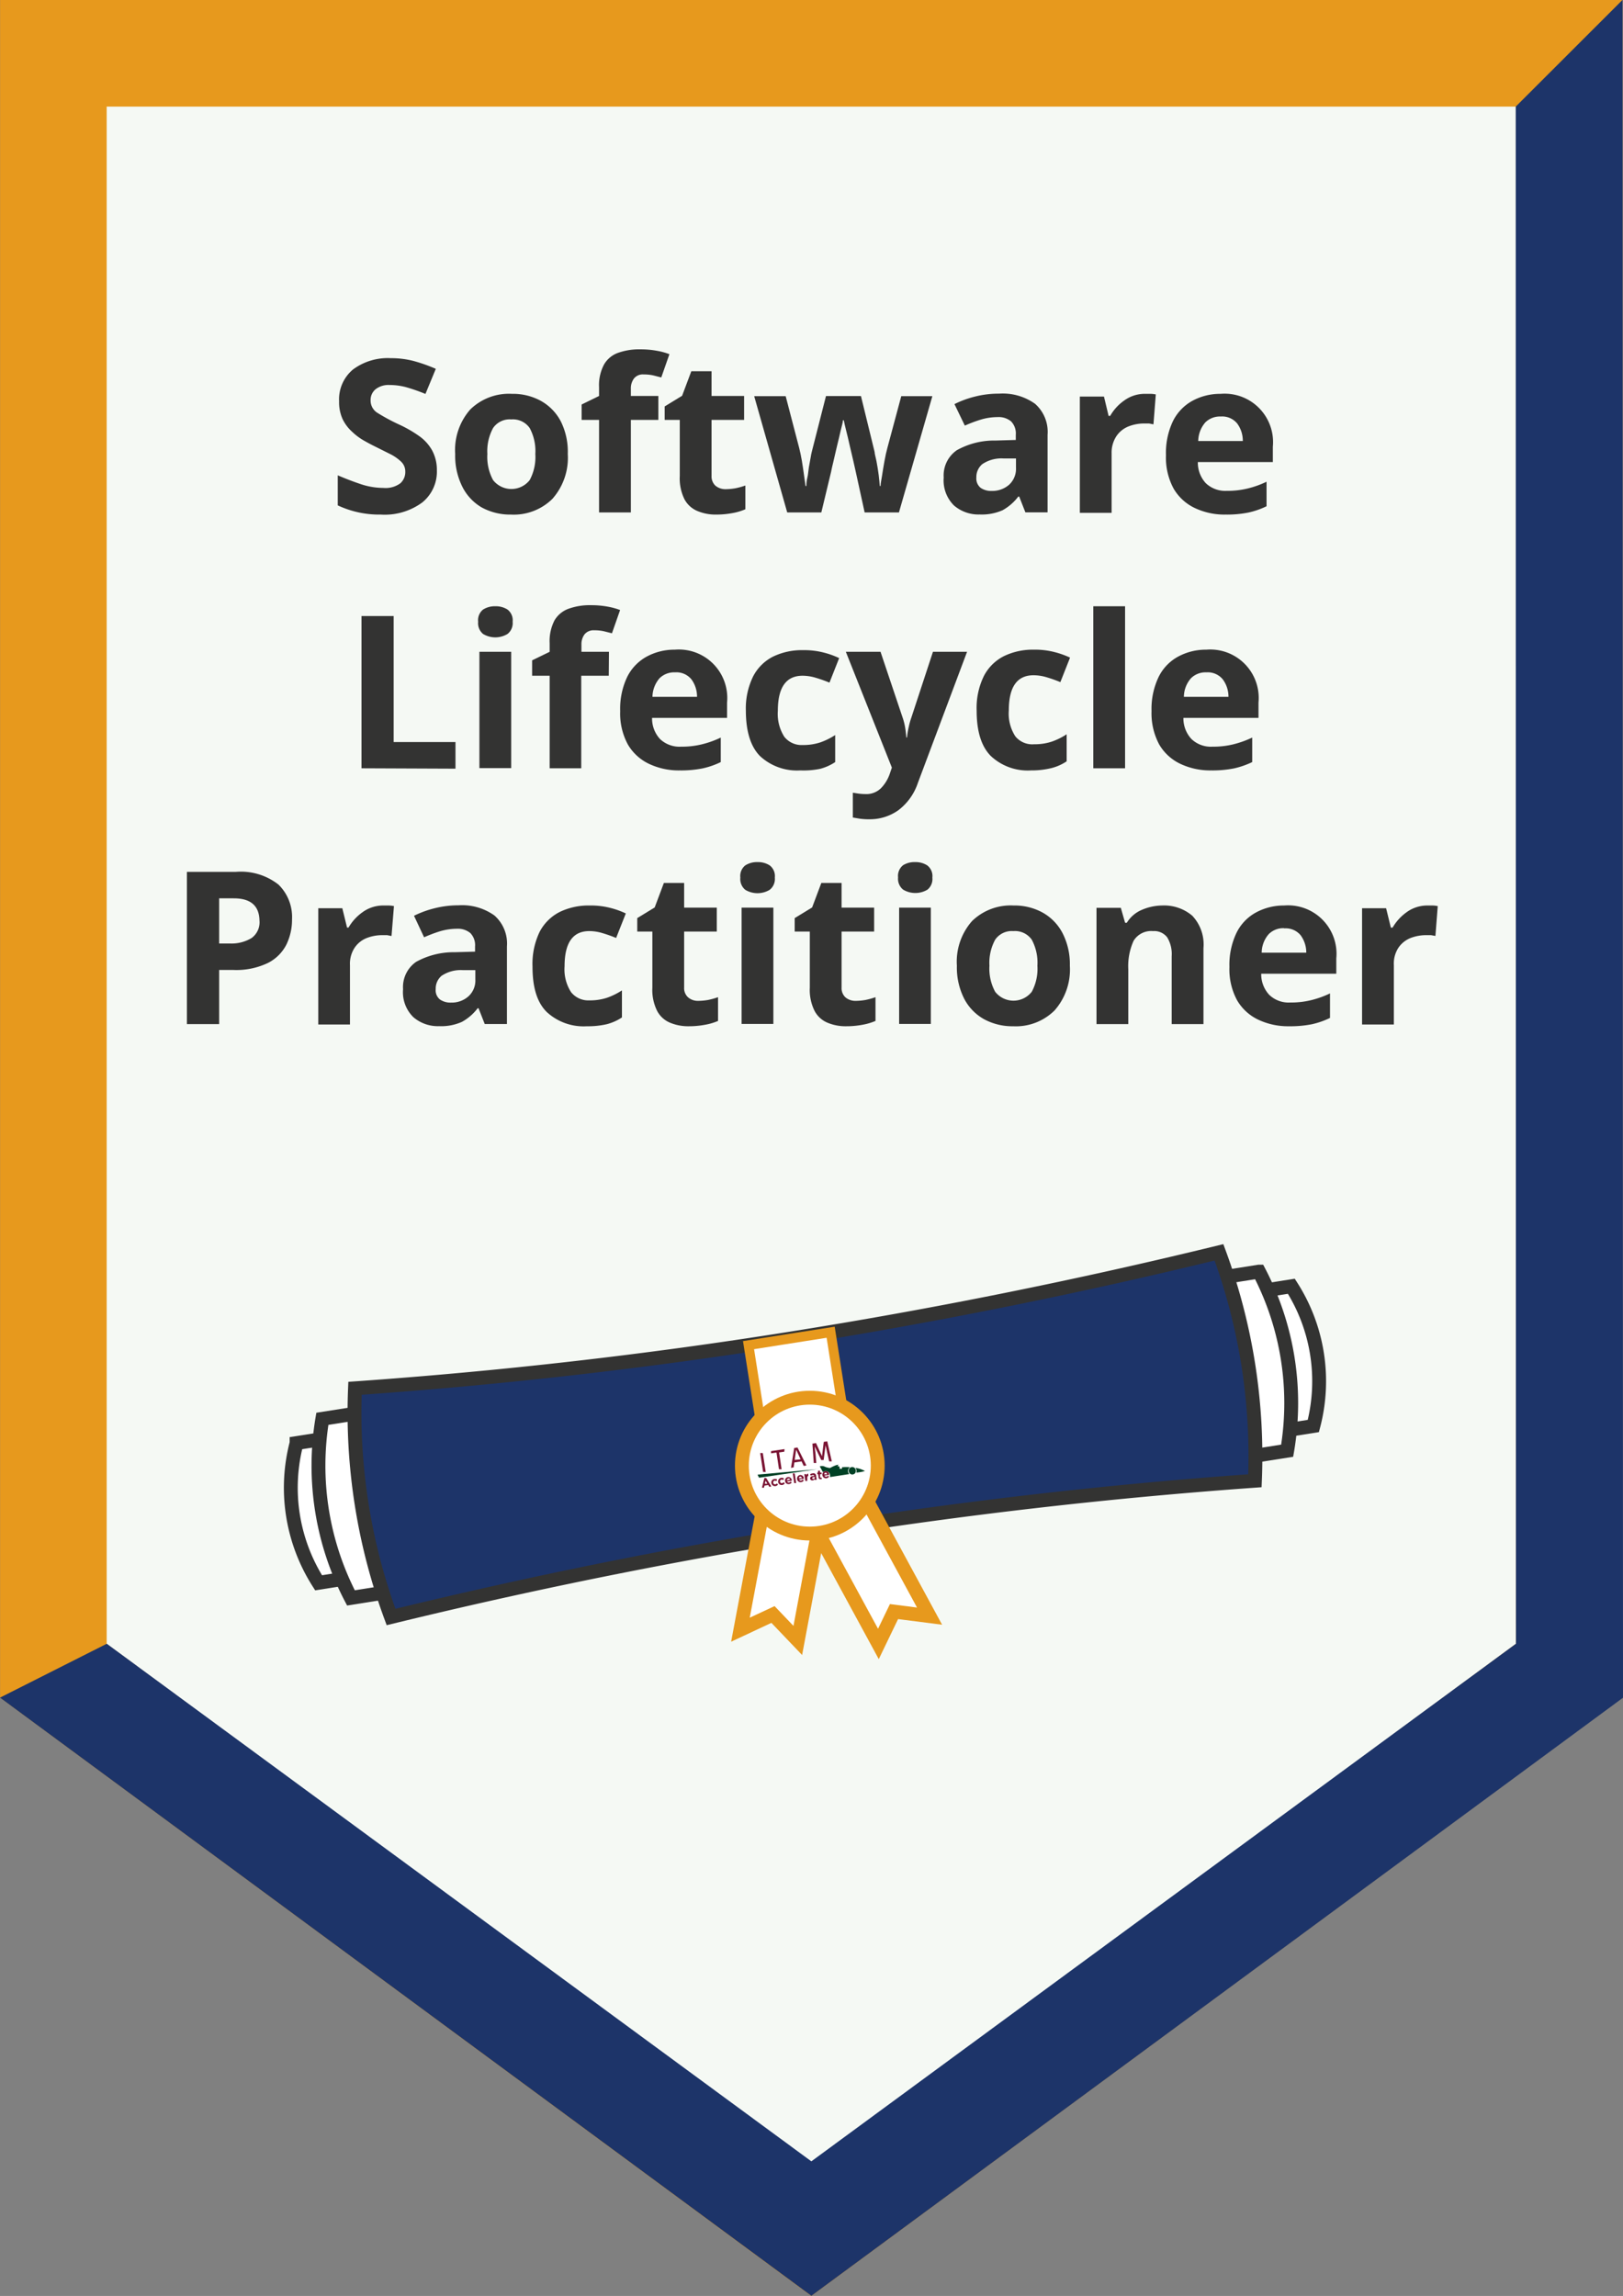
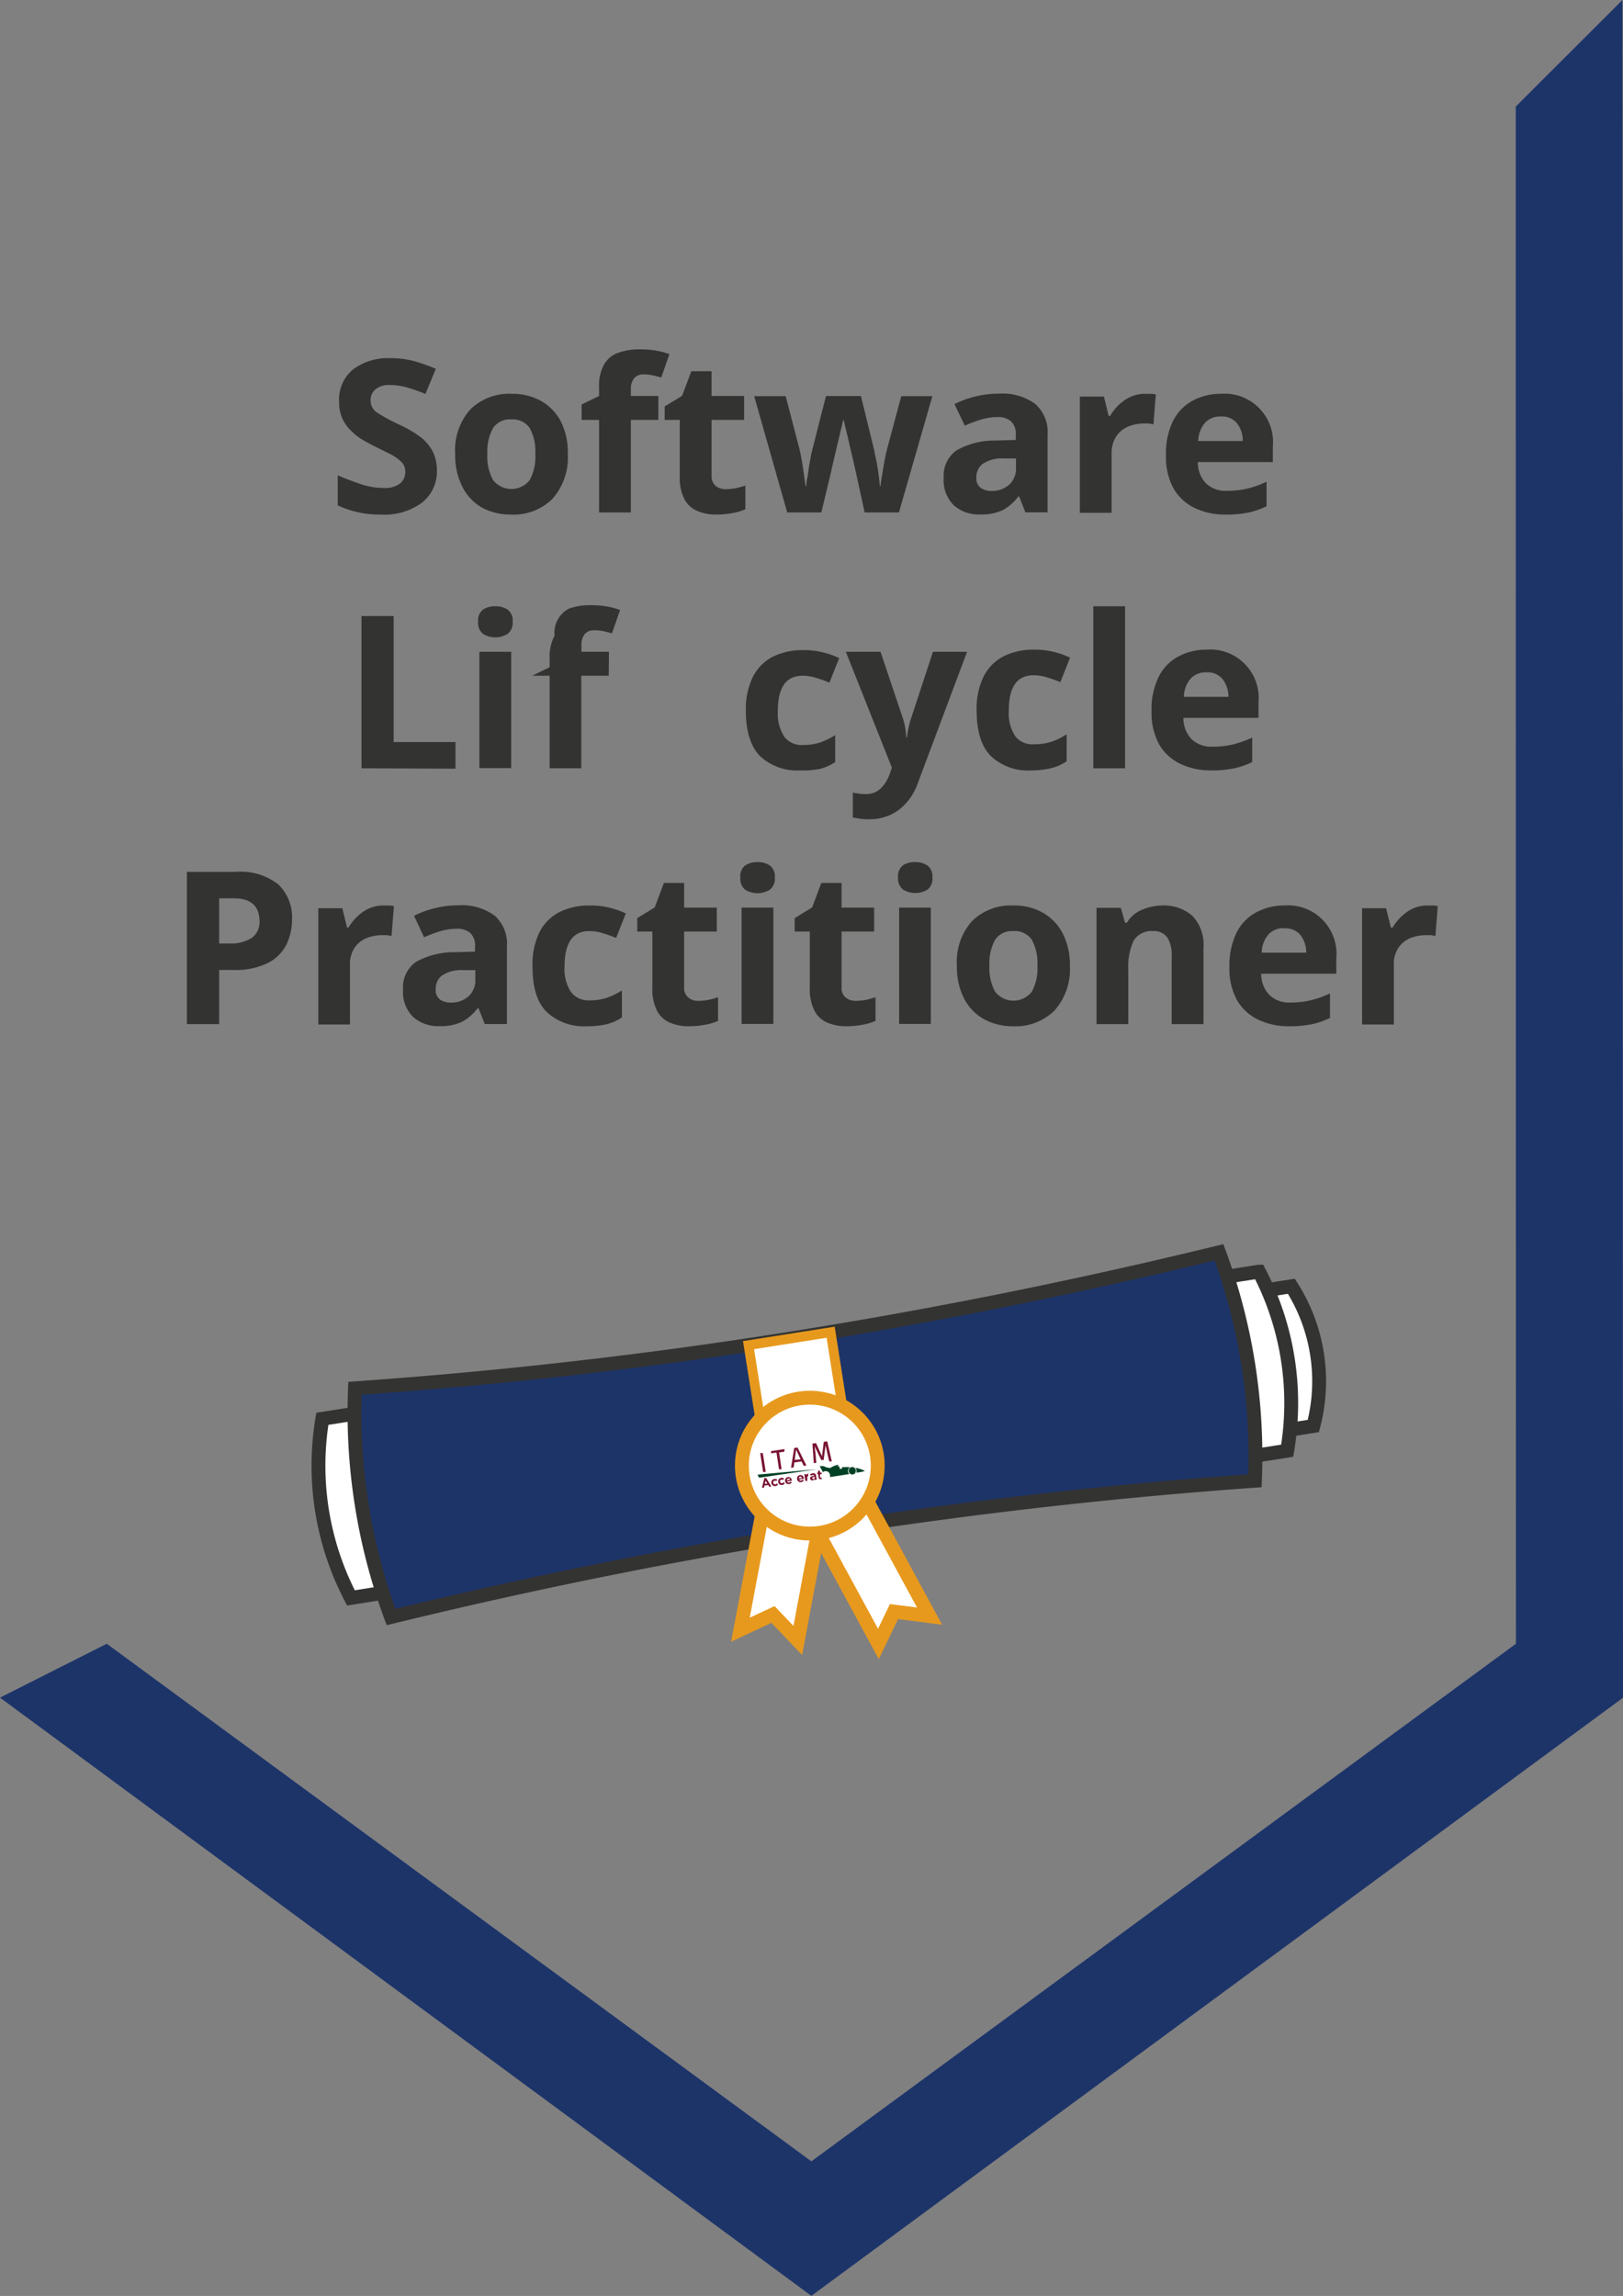
<svg xmlns="http://www.w3.org/2000/svg" id="Layer_1" data-name="Layer 1" viewBox="0 0 167.51 236.92">
  <rect x="0" y="0" width="167.51" height="236.92" fill="#808080" stroke="none" />
  <defs>
    <style>.cls-1{fill:#f5f9f4;stroke-width:11px;}.cls-1,.cls-6,.cls-7{stroke:#e7991d;}.cls-1,.cls-4,.cls-5,.cls-6,.cls-7{stroke-miterlimit:10;}.cls-2,.cls-5{fill:#1d3469;}.cls-3{fill:#333332;}.cls-4,.cls-6,.cls-7{fill:#fff;}.cls-4,.cls-5{stroke:#333332;}.cls-4,.cls-5,.cls-7{stroke-width:1.43px;}.cls-8{fill:#791332;}.cls-9{fill:#004125;}</style>
  </defs>
-   <polygon class="cls-1" points="161.95 172.41 83.73 230.09 5.51 172.41 5.51 5.5 161.95 5.5 161.95 172.41" />
  <g id="SLP">
    <polygon class="cls-2" points="0 175.18 83.74 236.91 167.51 175.19 167.45 0 156.44 11 156.46 169.62 83.74 223.03 11.02 169.62 0 175.18" />
    <path class="cls-3" d="M260.36,354.72a4.09,4.09,0,0,1-1.51,3.33,6.54,6.54,0,0,1-4.28,1.25,10.09,10.09,0,0,1-4.44-.95v-3.1c.75.32,1.52.62,2.32.89a7.46,7.46,0,0,0,2.39.41,2.56,2.56,0,0,0,1.75-.48,1.55,1.55,0,0,0,.51-1.2,1.4,1.4,0,0,0-.4-1,4.56,4.56,0,0,0-1.09-.78l-1.56-.78c-.37-.18-.77-.39-1.19-.63a6.09,6.09,0,0,1-1.22-.9,4.27,4.27,0,0,1-1-1.31,4.18,4.18,0,0,1-.37-1.85,4,4,0,0,1,1.43-3.29,6,6,0,0,1,3.89-1.17,9.24,9.24,0,0,1,2.33.28,16.79,16.79,0,0,1,2.33.82l-1.07,2.59a19.21,19.21,0,0,0-1.94-.68,6.5,6.5,0,0,0-1.76-.24,2.15,2.15,0,0,0-1.45.44,1.43,1.43,0,0,0-.51,1.14,1.49,1.49,0,0,0,.75,1.32,20,20,0,0,0,2.22,1.19,12.9,12.9,0,0,1,2.06,1.19,4.5,4.5,0,0,1,1.31,1.45A4.22,4.22,0,0,1,260.36,354.72Z" transform="translate(-215.27 -306.2)" />
    <path class="cls-3" d="M273.87,353.05a6.39,6.39,0,0,1-1.58,4.62A5.67,5.67,0,0,1,268,359.3a6.13,6.13,0,0,1-3-.73,5.12,5.12,0,0,1-2-2.12,7.12,7.12,0,0,1-.75-3.4,6.33,6.33,0,0,1,1.56-4.6,5.71,5.71,0,0,1,4.29-1.61,6,6,0,0,1,3,.73,5.15,5.15,0,0,1,2.05,2.11A7,7,0,0,1,273.87,353.05Zm-8.3,0a5,5,0,0,0,.59,2.69,2.4,2.4,0,0,0,3.78,0,5,5,0,0,0,.58-2.69,5,5,0,0,0-.58-2.68,2.11,2.11,0,0,0-1.9-.89,2.07,2.07,0,0,0-1.88.89A5,5,0,0,0,265.57,353.05Z" transform="translate(-215.27 -306.2)" />
    <path class="cls-3" d="M283.22,349.53h-2.84v9.55H277.1v-9.55h-1.8v-1.59l1.8-.88v-.88a4.52,4.52,0,0,1,.52-2.38,2.73,2.73,0,0,1,1.47-1.2,6.43,6.43,0,0,1,2.26-.35,9.21,9.21,0,0,1,1.73.15,6.89,6.89,0,0,1,1.28.35l-.84,2.4-.82-.21a4.4,4.4,0,0,0-1-.1,1.16,1.16,0,0,0-1,.42,1.71,1.71,0,0,0-.32,1.06v.74h2.84Z" transform="translate(-215.27 -306.2)" />
    <path class="cls-3" d="M290.15,356.68a5.94,5.94,0,0,0,1.05-.1,7.21,7.21,0,0,0,1-.28v2.45a5.76,5.76,0,0,1-1.3.39,9.12,9.12,0,0,1-1.71.16,4.83,4.83,0,0,1-1.92-.36,2.68,2.68,0,0,1-1.35-1.21,4.86,4.86,0,0,1-.49-2.42v-5.78h-1.56v-1.39l1.8-1.1.95-2.53h2.09v2.55h3.36v2.47h-3.36v5.78a1.3,1.3,0,0,0,.39,1A1.59,1.59,0,0,0,290.15,356.68Z" transform="translate(-215.27 -306.2)" />
    <path class="cls-3" d="M304.51,359.08l-.92-4.21c-.06-.25-.14-.62-.25-1.11s-.24-1-.37-1.58-.25-1.09-.37-1.56-.2-.83-.24-1.05h-.09c0,.22-.12.57-.23,1.05s-.23,1-.37,1.56-.25,1.1-.37,1.59-.21.88-.26,1.15l-1,4.16h-3.52l-3.41-12h3.25l1.39,5.33c.1.38.19.82.28,1.33s.15,1,.22,1.47.12.86.16,1.14h.09c0-.21,0-.48.09-.83s.1-.7.16-1.07.13-.69.18-1,.09-.49.12-.61l1.47-5.77h3.61l1.41,5.77c0,.2.11.53.2,1s.16.91.22,1.38.09.85.11,1.13h.08c0-.25.09-.62.16-1.09s.16-1,.25-1.5.2-1,.3-1.35l1.43-5.33h3.21l-3.45,12Z" transform="translate(-215.27 -306.2)" />
    <path class="cls-3" d="M318.39,346.82a5.73,5.73,0,0,1,3.71,1.05,3.86,3.86,0,0,1,1.29,3.2v8H321.1l-.64-1.63h-.09a5.23,5.23,0,0,1-1.62,1.41,5.31,5.31,0,0,1-2.36.44,3.87,3.87,0,0,1-2.66-.93,3.63,3.63,0,0,1-1.06-2.88,3.16,3.16,0,0,1,1.35-2.82,7.91,7.91,0,0,1,4-1l2.09-.06v-.53a1.78,1.78,0,0,0-.49-1.39,2,2,0,0,0-1.38-.44,6.15,6.15,0,0,0-1.71.25,14.34,14.34,0,0,0-1.68.63l-1.07-2.22a10.25,10.25,0,0,1,2.13-.78A10,10,0,0,1,318.39,346.82Zm1.74,6.69-1.27,0a3.54,3.54,0,0,0-2.2.58,1.73,1.73,0,0,0-.62,1.38,1.24,1.24,0,0,0,.44,1.07,1.9,1.9,0,0,0,1.14.32,2.64,2.64,0,0,0,1.79-.63,2.23,2.23,0,0,0,.72-1.77Z" transform="translate(-215.27 -306.2)" />
    <path class="cls-3" d="M333.46,346.84l.58,0a3,3,0,0,1,.52.06l-.24,3.08c-.11,0-.27-.05-.46-.08l-.51,0a4.37,4.37,0,0,0-1.6.3,2.71,2.71,0,0,0-1.25,1A3.08,3.08,0,0,0,330,353v6.12h-3.28v-12h2.49l.48,2h.16a4.87,4.87,0,0,1,1.45-1.59A3.59,3.59,0,0,1,333.46,346.84Z" transform="translate(-215.27 -306.2)" />
    <path class="cls-3" d="M341.25,346.84a5,5,0,0,1,5.39,5.46v1.58H338.9a3.12,3.12,0,0,0,.82,2.18,2.91,2.91,0,0,0,2.17.79,8.66,8.66,0,0,0,2.1-.23,9.78,9.78,0,0,0,2-.71v2.53a8.29,8.29,0,0,1-1.87.65,11.31,11.31,0,0,1-2.35.21,7.16,7.16,0,0,1-3.19-.68,5,5,0,0,1-2.18-2,6.71,6.71,0,0,1-.79-3.44,7.63,7.63,0,0,1,.71-3.5,4.85,4.85,0,0,1,2-2.11A6,6,0,0,1,341.25,346.84Zm0,2.34a2.14,2.14,0,0,0-1.58.61,3,3,0,0,0-.73,1.92h4.6a3,3,0,0,0-.58-1.81A2,2,0,0,0,341.27,349.18Z" transform="translate(-215.27 -306.2)" />
    <path class="cls-3" d="M252.58,385.48V369.77h3.32v13h6.38v2.75Z" transform="translate(-215.27 -306.2)" />
    <path class="cls-3" d="M266.4,368.76a2.23,2.23,0,0,1,1.25.34,1.39,1.39,0,0,1,.53,1.26,1.42,1.42,0,0,1-.53,1.26,2.44,2.44,0,0,1-2.52,0,1.44,1.44,0,0,1-.51-1.26,1.4,1.4,0,0,1,.51-1.26A2.25,2.25,0,0,1,266.4,368.76Zm1.63,4.7v12h-3.28v-12Z" transform="translate(-215.27 -306.2)" />
-     <path class="cls-3" d="M278.1,375.93h-2.84v9.55H272v-9.55h-1.81v-1.59l1.81-.88v-.88a4.63,4.63,0,0,1,.51-2.38A2.79,2.79,0,0,1,274,369a6.41,6.41,0,0,1,2.25-.35,9.4,9.4,0,0,1,1.74.15,7.12,7.12,0,0,1,1.28.35l-.84,2.4-.83-.21a4.4,4.4,0,0,0-1-.1,1.19,1.19,0,0,0-1,.42,1.71,1.71,0,0,0-.32,1.06v.74h2.84Z" transform="translate(-215.27 -306.2)" />
-     <path class="cls-3" d="M284.92,373.24a5,5,0,0,1,5.39,5.46v1.58h-7.74a3.12,3.12,0,0,0,.82,2.18,2.91,2.91,0,0,0,2.17.79,8.66,8.66,0,0,0,2.1-.23,9.78,9.78,0,0,0,2-.71v2.53a8.29,8.29,0,0,1-1.87.65,11.31,11.31,0,0,1-2.35.21,7.16,7.16,0,0,1-3.19-.68,5,5,0,0,1-2.18-2,6.71,6.71,0,0,1-.79-3.44,7.63,7.63,0,0,1,.71-3.5,4.85,4.85,0,0,1,2-2.11A6,6,0,0,1,284.92,373.24Zm0,2.34a2.14,2.14,0,0,0-1.58.61,3,3,0,0,0-.73,1.92h4.6a3,3,0,0,0-.58-1.81A2,2,0,0,0,284.94,375.58Z" transform="translate(-215.27 -306.2)" />
+     <path class="cls-3" d="M278.1,375.93h-2.84v9.55H272v-9.55h-1.81l1.81-.88v-.88a4.63,4.63,0,0,1,.51-2.38A2.79,2.79,0,0,1,274,369a6.41,6.41,0,0,1,2.25-.35,9.4,9.4,0,0,1,1.74.15,7.12,7.12,0,0,1,1.28.35l-.84,2.4-.83-.21a4.4,4.4,0,0,0-1-.1,1.19,1.19,0,0,0-1,.42,1.71,1.71,0,0,0-.32,1.06v.74h2.84Z" transform="translate(-215.27 -306.2)" />
    <path class="cls-3" d="M297.86,385.7a5.61,5.61,0,0,1-4.15-1.48q-1.45-1.47-1.46-4.68A7.5,7.5,0,0,1,293,376a4.71,4.71,0,0,1,2.07-2.05,6.83,6.83,0,0,1,3.07-.66,8.09,8.09,0,0,1,2.15.25,8.6,8.6,0,0,1,1.59.57l-1,2.53a15.05,15.05,0,0,0-1.45-.51,4.71,4.71,0,0,0-1.33-.2q-2.55,0-2.55,3.63a4.39,4.39,0,0,0,.67,2.67,2.26,2.26,0,0,0,1.88.85,5.68,5.68,0,0,0,1.83-.27,7.11,7.11,0,0,0,1.54-.76v2.79a5.12,5.12,0,0,1-1.57.7A8.66,8.66,0,0,1,297.86,385.7Z" transform="translate(-215.27 -306.2)" />
    <path class="cls-3" d="M302.57,373.46h3.58l2.27,6.76a6.25,6.25,0,0,1,.26,1c.06.34.1.7.13,1.08h.07a8.69,8.69,0,0,1,.18-1.08,7.61,7.61,0,0,1,.28-1l2.22-6.76h3.52L310,387a5.86,5.86,0,0,1-2,2.8,5.05,5.05,0,0,1-3,.94,6.51,6.51,0,0,1-1-.06l-.71-.12V388l.58.09a5.55,5.55,0,0,0,.72.05,2.14,2.14,0,0,0,1.63-.63,4,4,0,0,0,.9-1.51l.2-.59Z" transform="translate(-215.27 -306.2)" />
    <path class="cls-3" d="M321.68,385.7a5.57,5.57,0,0,1-4.14-1.48q-1.47-1.47-1.47-4.68a7.5,7.5,0,0,1,.75-3.59,4.73,4.73,0,0,1,2.08-2.05,6.83,6.83,0,0,1,3.07-.66,8,8,0,0,1,2.14.25,9,9,0,0,1,1.6.57l-1,2.53a14,14,0,0,0-1.44-.51,4.77,4.77,0,0,0-1.33-.2q-2.55,0-2.55,3.63a4.32,4.32,0,0,0,.67,2.67A2.25,2.25,0,0,0,322,383a5.58,5.58,0,0,0,1.82-.27,6.89,6.89,0,0,0,1.54-.76v2.79a5,5,0,0,1-1.57.7A8.6,8.6,0,0,1,321.68,385.7Z" transform="translate(-215.27 -306.2)" />
    <path class="cls-3" d="M331.39,385.48h-3.28V368.76h3.28Z" transform="translate(-215.27 -306.2)" />
    <path class="cls-3" d="M339.77,373.24a5,5,0,0,1,5.39,5.46v1.58h-7.75a3.12,3.12,0,0,0,.83,2.18,2.89,2.89,0,0,0,2.17.79,8.66,8.66,0,0,0,2.1-.23,10.24,10.24,0,0,0,2-.71v2.53a8.65,8.65,0,0,1-1.87.65,11.34,11.34,0,0,1-2.36.21,7.23,7.23,0,0,1-3.19-.68,5,5,0,0,1-2.18-2,6.81,6.81,0,0,1-.79-3.44,7.63,7.63,0,0,1,.72-3.5,4.79,4.79,0,0,1,2-2.11A6,6,0,0,1,339.77,373.24Zm0,2.34a2.12,2.12,0,0,0-1.58.61,2.93,2.93,0,0,0-.73,1.92h4.6a3,3,0,0,0-.59-1.81A2,2,0,0,0,339.79,375.58Z" transform="translate(-215.27 -306.2)" />
    <path class="cls-3" d="M239.58,396.17a6.29,6.29,0,0,1,4.43,1.31,4.68,4.68,0,0,1,1.4,3.59,5.87,5.87,0,0,1-.57,2.58,4.32,4.32,0,0,1-1.9,1.91,7.55,7.55,0,0,1-3.62.73h-1.43v5.59h-3.33V396.17Zm-.18,2.73h-1.51v4.66H239a4,4,0,0,0,2.23-.56,2,2,0,0,0,.82-1.82Q242,398.9,239.4,398.9Z" transform="translate(-215.27 -306.2)" />
    <path class="cls-3" d="M254.83,399.64l.57,0a3.25,3.25,0,0,1,.53.06l-.25,3.08c-.11,0-.27-.05-.46-.08l-.5,0a4.38,4.38,0,0,0-1.61.3,2.68,2.68,0,0,0-1.24,1,3,3,0,0,0-.48,1.8v6.12h-3.27v-12h2.48l.49,2h.15a5,5,0,0,1,1.45-1.59A3.6,3.6,0,0,1,254.83,399.64Z" transform="translate(-215.27 -306.2)" />
    <path class="cls-3" d="M262.59,399.62a5.73,5.73,0,0,1,3.71,1.05,3.86,3.86,0,0,1,1.29,3.2v8H265.3l-.64-1.63h-.09a5.15,5.15,0,0,1-1.63,1.41,5.23,5.23,0,0,1-2.35.44,3.87,3.87,0,0,1-2.66-.93,3.6,3.6,0,0,1-1.06-2.88,3.17,3.17,0,0,1,1.34-2.82,8,8,0,0,1,4-1l2.09-.06v-.53a1.78,1.78,0,0,0-.49-1.39,2,2,0,0,0-1.38-.44,6.22,6.22,0,0,0-1.72.25,14.9,14.9,0,0,0-1.67.63L258,400.7a10.34,10.34,0,0,1,2.14-.78A10,10,0,0,1,262.59,399.62Zm1.74,6.69-1.28,0a3.56,3.56,0,0,0-2.2.58,1.72,1.72,0,0,0-.61,1.38,1.21,1.21,0,0,0,.44,1.07,1.9,1.9,0,0,0,1.14.32,2.6,2.6,0,0,0,1.78-.63,2.2,2.2,0,0,0,.73-1.77Z" transform="translate(-215.27 -306.2)" />
    <path class="cls-3" d="M275.84,412.1a5.6,5.6,0,0,1-4.15-1.48c-1-1-1.46-2.54-1.46-4.68a7.63,7.63,0,0,1,.74-3.59,4.78,4.78,0,0,1,2.08-2.05,6.83,6.83,0,0,1,3.07-.66,8.09,8.09,0,0,1,2.15.25,8.6,8.6,0,0,1,1.59.57l-1,2.53a14,14,0,0,0-1.44-.51,4.71,4.71,0,0,0-1.33-.2q-2.55,0-2.55,3.63a4.32,4.32,0,0,0,.67,2.67,2.26,2.26,0,0,0,1.88.85,5.68,5.68,0,0,0,1.83-.27,7.11,7.11,0,0,0,1.54-.76v2.79a5.12,5.12,0,0,1-1.57.7A8.66,8.66,0,0,1,275.84,412.1Z" transform="translate(-215.27 -306.2)" />
    <path class="cls-3" d="M287.32,409.48a6.05,6.05,0,0,0,1.06-.1,8.05,8.05,0,0,0,1-.28v2.45a5.86,5.86,0,0,1-1.31.39,9,9,0,0,1-1.71.16,4.87,4.87,0,0,1-1.92-.36,2.66,2.66,0,0,1-1.34-1.21,4.85,4.85,0,0,1-.5-2.42v-5.78h-1.56v-1.39l1.8-1.1.95-2.53h2.09v2.55h3.37v2.47h-3.37v5.78a1.27,1.27,0,0,0,.4,1A1.54,1.54,0,0,0,287.32,409.48Z" transform="translate(-215.27 -306.2)" />
    <path class="cls-3" d="M293.46,395.16a2.23,2.23,0,0,1,1.25.34,1.39,1.39,0,0,1,.53,1.26,1.42,1.42,0,0,1-.53,1.26,2.44,2.44,0,0,1-2.52,0,1.44,1.44,0,0,1-.51-1.26,1.4,1.4,0,0,1,.51-1.26A2.25,2.25,0,0,1,293.46,395.16Zm1.63,4.7v12h-3.28v-12Z" transform="translate(-215.27 -306.2)" />
    <path class="cls-3" d="M303.58,409.48a5.94,5.94,0,0,0,1.05-.1,7.74,7.74,0,0,0,1-.28v2.45a6,6,0,0,1-1.31.39,9,9,0,0,1-1.71.16,4.83,4.83,0,0,1-1.92-.36,2.66,2.66,0,0,1-1.34-1.21,4.85,4.85,0,0,1-.5-2.42v-5.78h-1.56v-1.39l1.8-1.1.95-2.53h2.09v2.55h3.36v2.47h-3.36v5.78a1.3,1.3,0,0,0,.39,1A1.59,1.59,0,0,0,303.58,409.48Z" transform="translate(-215.27 -306.2)" />
    <path class="cls-3" d="M309.72,395.16a2.23,2.23,0,0,1,1.25.34,1.39,1.39,0,0,1,.53,1.26A1.42,1.42,0,0,1,311,398a2.44,2.44,0,0,1-2.52,0,1.44,1.44,0,0,1-.52-1.26,1.41,1.41,0,0,1,.52-1.26A2.23,2.23,0,0,1,309.72,395.16Zm1.62,4.7v12h-3.27v-12Z" transform="translate(-215.27 -306.2)" />
    <path class="cls-3" d="M325.69,405.85a6.39,6.39,0,0,1-1.58,4.62,5.67,5.67,0,0,1-4.28,1.63,6.12,6.12,0,0,1-3-.73,5.12,5.12,0,0,1-2.05-2.12,7.12,7.12,0,0,1-.75-3.4,6.33,6.33,0,0,1,1.56-4.6,5.71,5.71,0,0,1,4.29-1.61,6,6,0,0,1,3,.73,5.15,5.15,0,0,1,2.05,2.11A7,7,0,0,1,325.69,405.85Zm-8.3,0a5,5,0,0,0,.59,2.69,2.4,2.4,0,0,0,3.78,0,5,5,0,0,0,.58-2.69,5,5,0,0,0-.58-2.68,2.11,2.11,0,0,0-1.9-.89,2.08,2.08,0,0,0-1.88.89A5,5,0,0,0,317.39,405.85Z" transform="translate(-215.27 -306.2)" />
    <path class="cls-3" d="M335.21,399.64a4.49,4.49,0,0,1,3.11,1.05,4.32,4.32,0,0,1,1.16,3.35v7.84H336.2v-7a3.34,3.34,0,0,0-.46-1.95,1.69,1.69,0,0,0-1.47-.65,2.12,2.12,0,0,0-2,1,6.33,6.33,0,0,0-.55,2.94v5.66h-3.28v-12h2.51l.44,1.54h.18a3.32,3.32,0,0,1,1.57-1.34A5.42,5.42,0,0,1,335.21,399.64Z" transform="translate(-215.27 -306.2)" />
    <path class="cls-3" d="M347.8,399.64a5,5,0,0,1,5.39,5.46v1.58h-7.75a3.12,3.12,0,0,0,.83,2.18,2.89,2.89,0,0,0,2.17.79,8.66,8.66,0,0,0,2.1-.23,9.92,9.92,0,0,0,2-.71v2.53a8.39,8.39,0,0,1-1.86.65,11.34,11.34,0,0,1-2.36.21,7.2,7.2,0,0,1-3.19-.68,5,5,0,0,1-2.18-2,6.71,6.71,0,0,1-.79-3.44,7.63,7.63,0,0,1,.72-3.5,4.79,4.79,0,0,1,2-2.11A6,6,0,0,1,347.8,399.64Zm0,2.34a2.12,2.12,0,0,0-1.58.61,2.93,2.93,0,0,0-.73,1.92h4.6a3,3,0,0,0-.59-1.81A2,2,0,0,0,347.82,402Z" transform="translate(-215.27 -306.2)" />
    <path class="cls-3" d="M362.56,399.64l.57,0a3.12,3.12,0,0,1,.53.06l-.24,3.08-.46-.08-.51,0a4.42,4.42,0,0,0-1.61.3,2.74,2.74,0,0,0-1.24,1,3,3,0,0,0-.47,1.8v6.12h-3.28v-12h2.48l.49,2H359a5.1,5.1,0,0,1,1.45-1.59A3.6,3.6,0,0,1,362.56,399.64Z" transform="translate(-215.27 -306.2)" />
-     <path class="cls-4" d="M248.15,469.53l7.55-1.19-2.27-14.41-7.55,1.18A18.21,18.21,0,0,0,248.15,469.53Z" transform="translate(-215.27 -306.2)" />
    <path class="cls-4" d="M251.49,471.09,259,469.9l-2.91-18.48-7.55,1.19A29.44,29.44,0,0,0,251.49,471.09Z" transform="translate(-215.27 -306.2)" />
    <path class="cls-4" d="M253.43,453.93l95.12-15a18.17,18.17,0,0,1,2.27,14.42l-95.12,15" transform="translate(-215.27 -306.2)" />
    <path class="cls-4" d="M256.13,451.42l89.08-14a29.29,29.29,0,0,1,2.91,18.48L259,469.9" transform="translate(-215.27 -306.2)" />
    <path class="cls-5" d="M341.08,435.43q-22,5.37-44.29,8.91t-44.88,5.12a60.81,60.81,0,0,0,3.72,23.6q22-5.37,44.28-8.91T344.79,459A60.64,60.64,0,0,0,341.08,435.43Z" transform="translate(-215.27 -306.2)" />
    <rect class="cls-6" x="294.06" y="444.2" width="8.58" height="20.1" transform="translate(-282.26 -254.3) rotate(-8.94)" />
    <polygon class="cls-7" points="85.73 151.16 82.34 169.28 79.78 166.6 76.42 168.17 79.82 150.06 85.73 151.16" />
    <polygon class="cls-7" points="81.86 153.44 90.66 169.64 92.27 166.3 95.94 166.77 87.15 150.57 81.86 153.44" />
    <circle class="cls-7" cx="83.58" cy="151.24" r="7.01" />
  </g>
  <path class="cls-8" d="M294.3,458.09l-.27,0-.3-1.95.27,0Z" transform="translate(-215.27 -306.2)" />
  <path class="cls-8" d="M296.22,456l-.54.08.26,1.73-.27,0-.26-1.72-.56.08,0-.23,1.39-.21Z" transform="translate(-215.27 -306.2)" />
  <path class="cls-8" d="M298,457l-.74.11-.08.51-.27.05.33-2.05.34-.05.92,1.85-.28.05Zm-.1-.21-.46-1-.15,1.06Z" transform="translate(-215.27 -306.2)" />
  <path class="cls-8" d="M301.12,457l-.27,0-.2-.87c-.07-.3-.14-.63-.17-.79l-.2,1.52-.25,0-.67-1.39c0,.23.07.54.09.83l.07.87-.26,0-.14-2,.37-.06.62,1.36.18-1.48.36-.06Z" transform="translate(-215.27 -306.2)" />
  <path class="cls-8" d="M294.67,459.63l-.11-.19-.39.06-.05.22-.21,0,.25-1,.19,0,.53.87Zm-.38-.64-.08.32.25,0Z" transform="translate(-215.27 -306.2)" />
  <path class="cls-8" d="M295.31,459.55a.37.37,0,0,1-.43-.31h0a.36.36,0,0,1,.32-.42.34.34,0,0,1,.29.07l-.1.15a.21.21,0,0,0-.17-.05.18.18,0,0,0-.14.22h0a.18.18,0,0,0,.21.16.24.24,0,0,0,.15-.09l.13.1A.34.34,0,0,1,295.31,459.55Z" transform="translate(-215.27 -306.2)" />
  <path class="cls-8" d="M296,459.44a.37.37,0,0,1-.42-.31h0a.38.38,0,0,1,.31-.43.35.35,0,0,1,.3.08l-.1.15a.21.21,0,0,0-.17-.05.17.17,0,0,0-.14.21h0a.18.18,0,0,0,.21.16.24.24,0,0,0,.15-.1l.13.1A.37.37,0,0,1,296,459.44Z" transform="translate(-215.27 -306.2)" />
  <path class="cls-8" d="M297,459l-.49.07a.15.15,0,0,0,.19.11.22.22,0,0,0,.16-.09l.13.08a.35.35,0,0,1-.27.17.35.35,0,0,1-.42-.3h0a.36.36,0,0,1,.29-.42.35.35,0,0,1,.4.33h0A.09.09,0,0,1,297,459Zm-.38-.22a.15.15,0,0,0-.13.17l.3-.05C296.8,458.8,296.74,458.74,296.66,458.76Z" transform="translate(-215.27 -306.2)" />
-   <path class="cls-8" d="M297.24,459.24l-.15-1,.2,0,.15,1Z" transform="translate(-215.27 -306.2)" />
  <path class="cls-8" d="M298.24,458.79l-.49.08a.16.16,0,0,0,.19.11.23.23,0,0,0,.16-.1l.13.08a.34.34,0,0,1-.27.18.35.35,0,0,1-.42-.31h0a.36.36,0,0,1,.29-.42.35.35,0,0,1,.4.33h0A.09.09,0,0,1,298.24,458.79Zm-.38-.22a.15.15,0,0,0-.13.17l.3,0C298,458.61,297.94,458.56,297.86,458.57Z" transform="translate(-215.27 -306.2)" />
  <path class="cls-8" d="M298.77,458.48c-.14,0-.2.11-.18.28l0,.26-.2,0-.11-.7.2,0,0,.14a.23.23,0,0,1,.21-.19l0,.21Z" transform="translate(-215.27 -306.2)" />
  <path class="cls-8" d="M299.36,458.91v-.08a.3.3,0,0,1-.2.13.23.23,0,0,1-.28-.18h0c0-.15.09-.24.25-.26h.18a.14.14,0,0,0-.17-.11.54.54,0,0,0-.19.07l-.07-.15a.57.57,0,0,1,.26-.09.27.27,0,0,1,.36.25l.06.41Zm0-.28a.19.19,0,0,0-.13,0q-.13,0-.12.12h0c0,.05.05.08.12.07s.15-.08.14-.15Z" transform="translate(-215.27 -306.2)" />
  <path class="cls-8" d="M300,458.83a.18.18,0,0,1-.24-.18l-.05-.33h-.09l0-.17h.08l0-.18.2,0,0,.18.17,0,0,.17-.16,0,0,.3a.07.07,0,0,0,.08.06.16.16,0,0,0,.09,0l0,.16A.26.26,0,0,1,300,458.83Z" transform="translate(-215.27 -306.2)" />
-   <path class="cls-8" d="M300.85,458.39l-.49.08a.17.17,0,0,0,.19.11.21.21,0,0,0,.16-.1l.13.08a.36.36,0,0,1-.26.18.37.37,0,0,1-.43-.31h0a.36.36,0,0,1,.29-.42.34.34,0,0,1,.4.33h0A.09.09,0,0,1,300.85,458.39Zm-.38-.22a.16.16,0,0,0-.13.17l.3,0C300.61,458.21,300.55,458.16,300.47,458.17Z" transform="translate(-215.27 -306.2)" />
  <path class="cls-9" d="M303.6,457.94a.36.36,0,0,1-.31.41.37.37,0,0,1-.42-.31.37.37,0,1,1,.73-.1Z" transform="translate(-215.27 -306.2)" />
  <path class="cls-9" d="M304.54,458a4.68,4.68,0,0,1-.89.16.49.49,0,0,0-.09-.48A2.46,2.46,0,0,1,304.54,458Z" transform="translate(-215.27 -306.2)" />
  <path class="cls-9" d="M293.46,458.37l6.32-.58h-.06l-3.66.54-2.39.35c-.05,0-.07,0-.09-.05Z" transform="translate(-215.27 -306.2)" />
  <path class="cls-9" d="M303,457.61a3.84,3.84,0,0,0-.83,0l0,.15a.74.74,0,0,1-.26,0,.28.28,0,0,0,0-.2.2.2,0,0,0-.2-.05.37.37,0,0,1,.12-.17,0,0,0,0,0,0,0,1.27,1.27,0,0,0-.28.06,3.83,3.83,0,0,0-.58.27.19.19,0,0,1-.13,0,1.52,1.52,0,0,1-.5-.15.66.66,0,0,0-.46,0l.33.6h0a.38.38,0,0,1,.23-.11.44.44,0,0,1,.49.37.48.48,0,0,1,0,.24l2-.31A.44.44,0,0,1,303,457.61Z" transform="translate(-215.27 -306.2)" />
</svg>